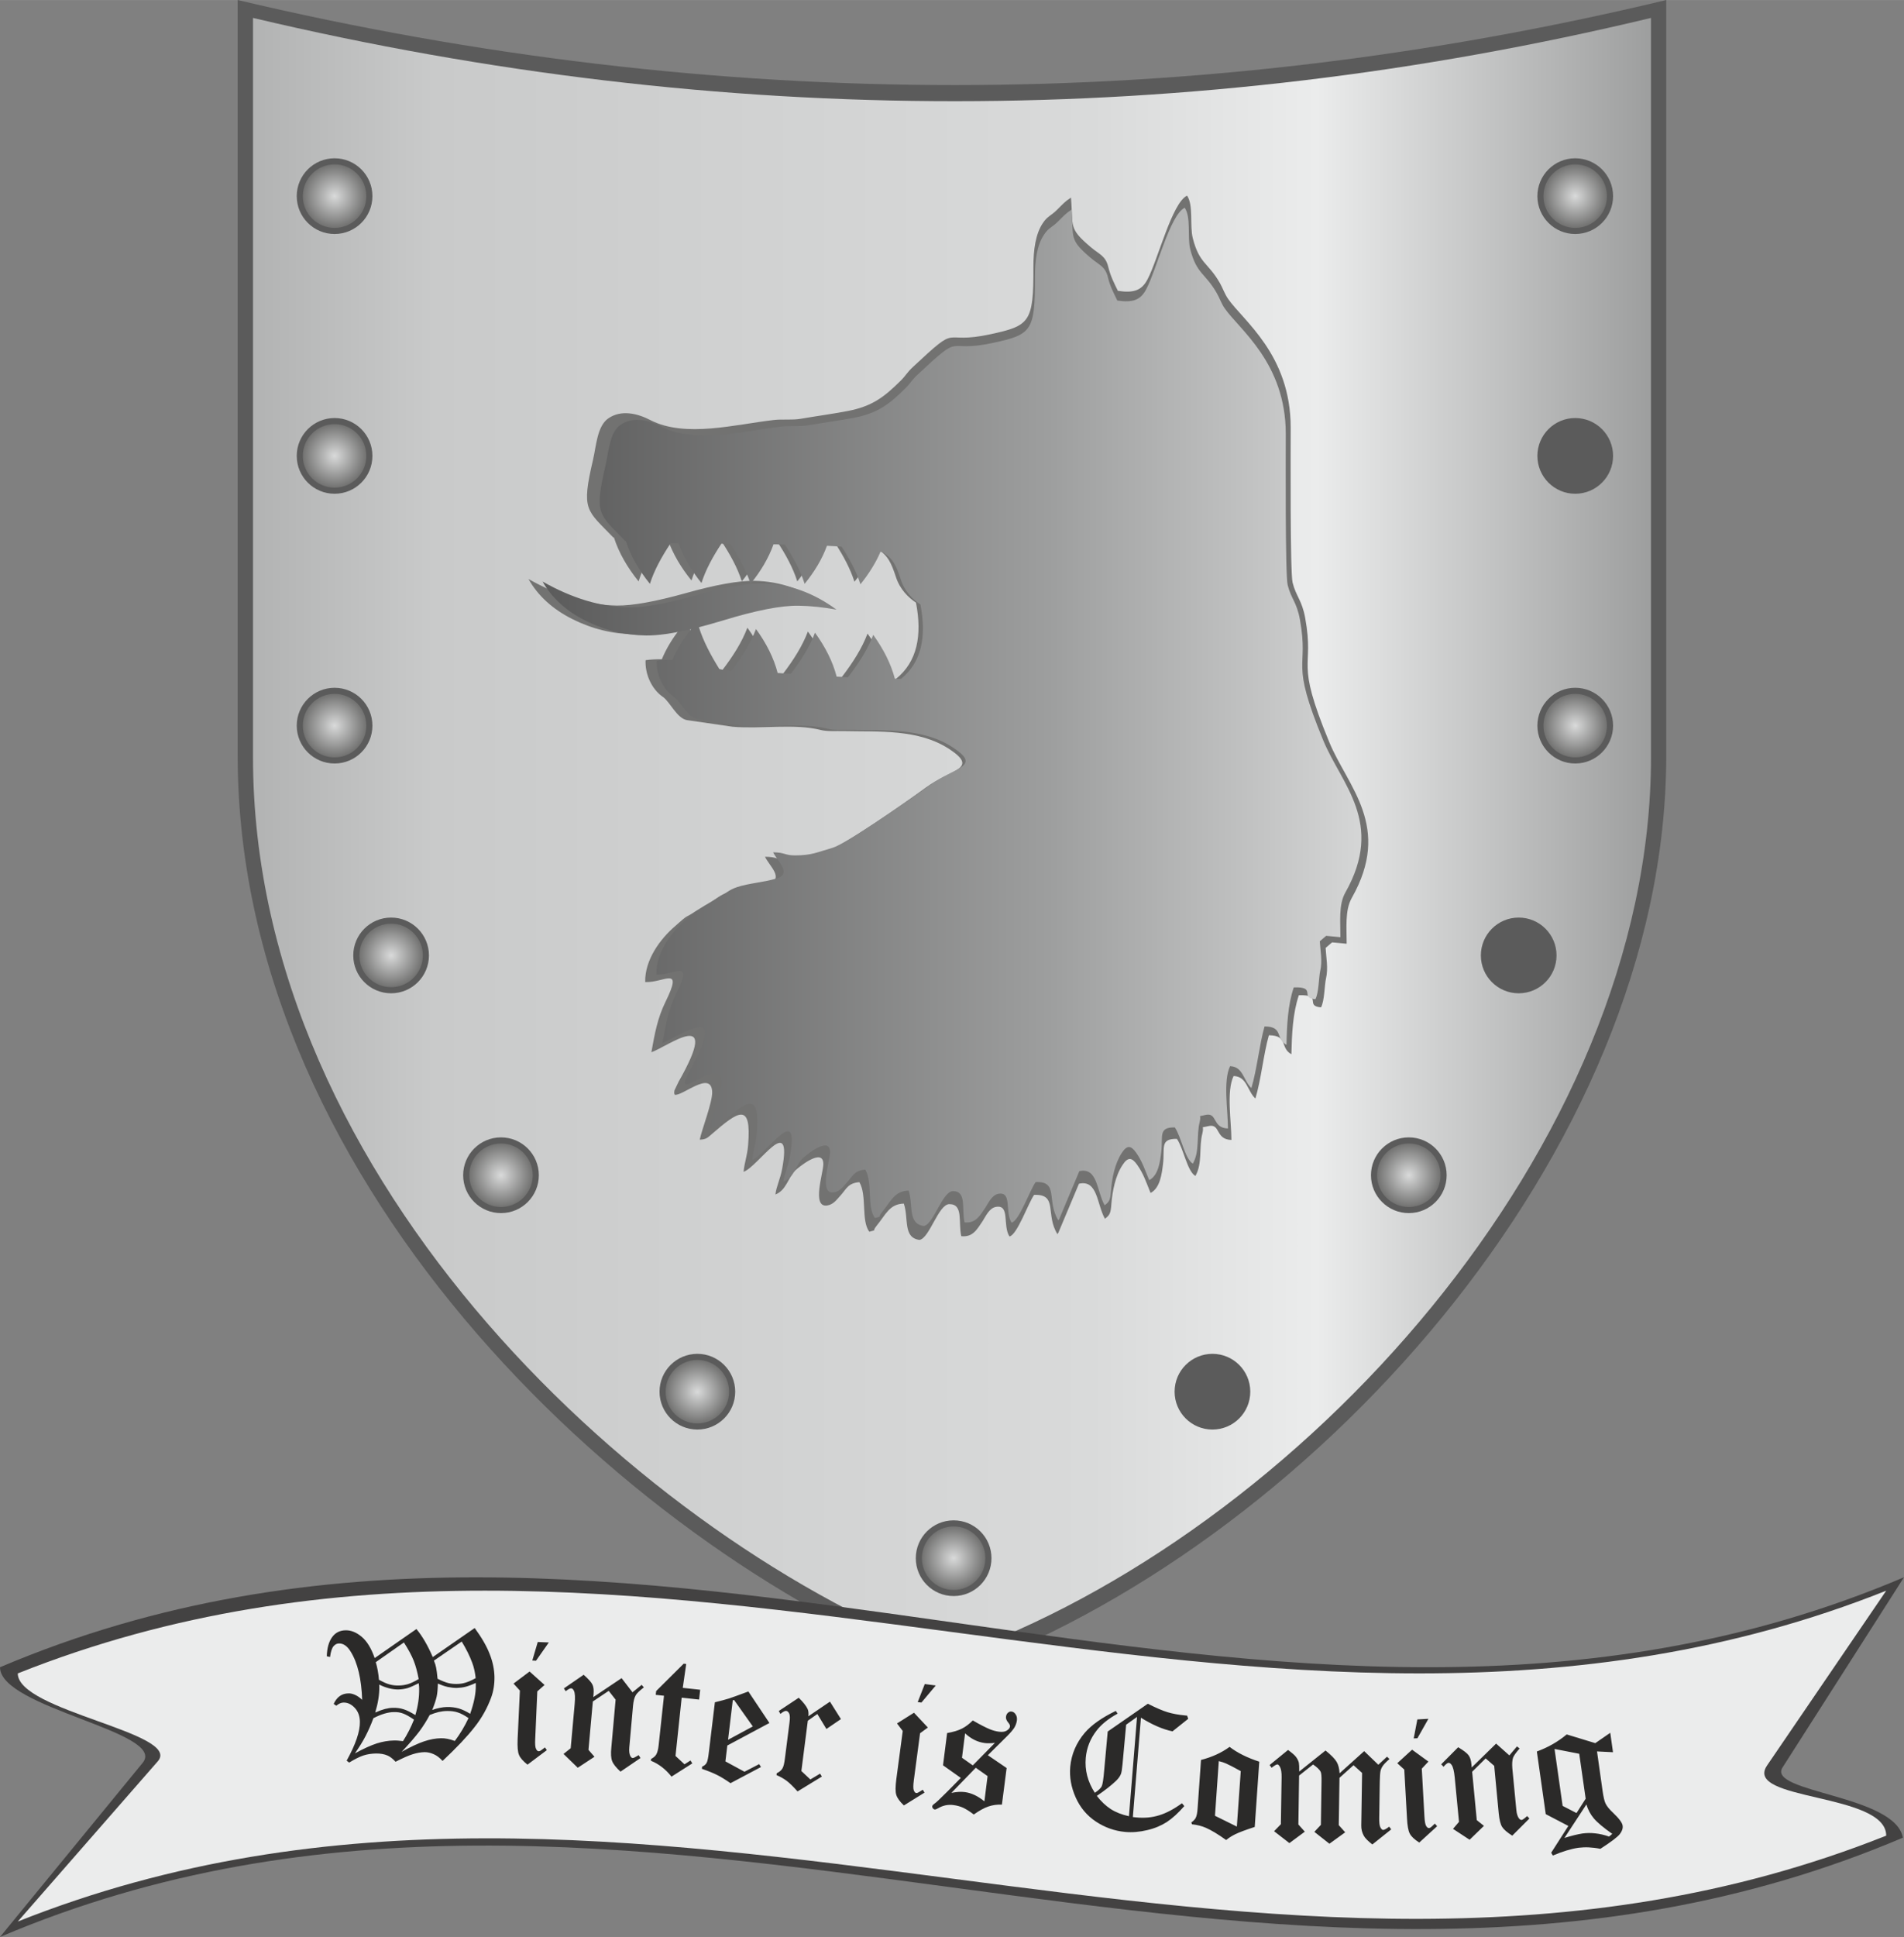
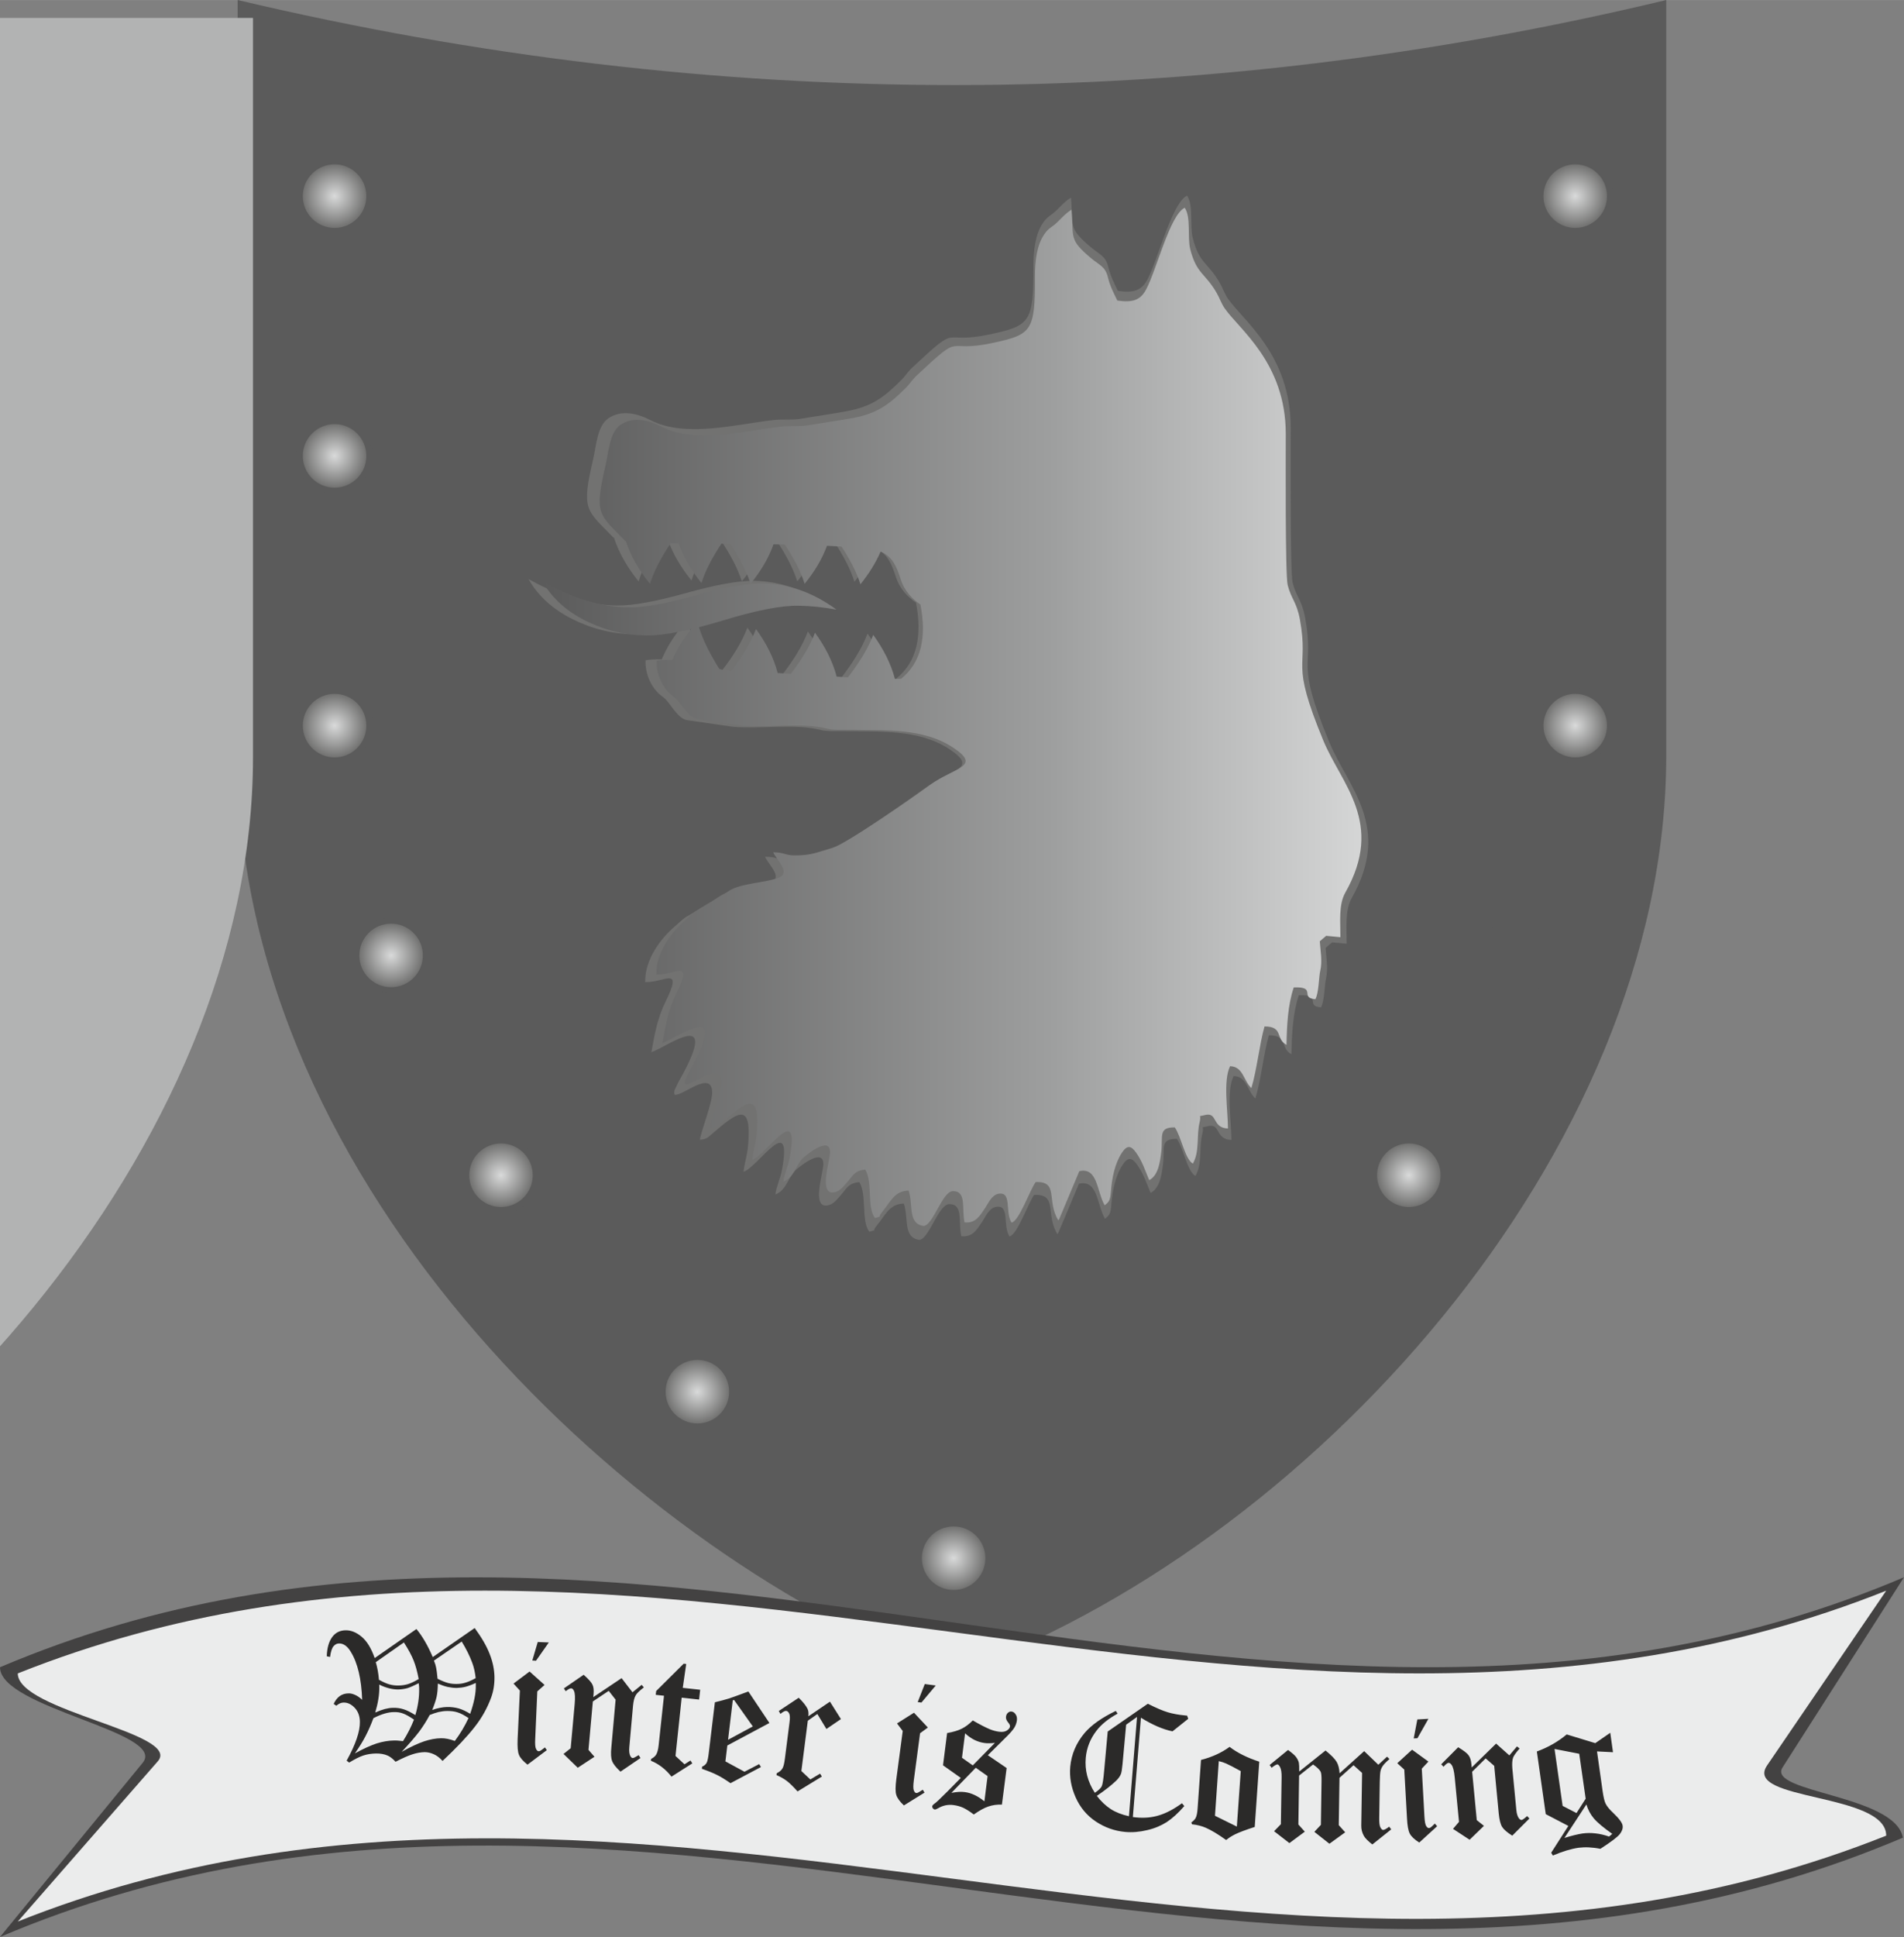
<svg xmlns="http://www.w3.org/2000/svg" xmlns:ns1="http://sodipodi.sourceforge.net/DTD/sodipodi-0.dtd" xmlns:ns2="http://www.inkscape.org/namespaces/inkscape" xmlns:xlink="http://www.w3.org/1999/xlink" width="210mm" height="213.53mm" clip-rule="evenodd" fill-rule="evenodd" image-rendering="optimizeQuality" shape-rendering="geometricPrecision" text-rendering="geometricPrecision" version="1.1" viewBox="0 0 20982 21334" xml:space="preserve" id="svg96" ns1:docname="0.svg" ns2:version="0.92.1 r15371">
  <rect x="0" y="0" width="20982" height="21334" fill="#808080" stroke="none" />
  <ns1:namedview pagecolor="#ffffff" bordercolor="#666666" borderopacity="1" objecttolerance="10" gridtolerance="10" guidetolerance="10" ns2:pageopacity="0" ns2:pageshadow="2" ns2:window-width="853" ns2:window-height="623" id="namedview98" showgrid="false" ns2:zoom="0.29242573" ns2:cx="396.85039" ns2:cy="403.52126" ns2:window-x="-8" ns2:window-y="-8" ns2:window-maximized="1" ns2:current-layer="svg96" />
  <defs id="defs28">
    <style type="text/css" id="style2">
    .fil0 {fill:#5B5B5B}
    .fil4 {fill:#727271}
    .fil8 {fill:#2B2A29;fill-rule:nonzero}
    .fil6 {fill:#434242;fill-rule:nonzero}
    .fil7 {fill:#EBECEC;fill-rule:nonzero}
    .fil5 {fill:url(#e)}
    .fil1 {fill:url(#f)}
    .fil2 {fill:url(#a)}
    .fil3 {fill:url(#g)}
  </style>
    <linearGradient id="e" x1="5979" x2="15260" y1="7895.3" y2="7895.3" gradientUnits="userSpaceOnUse">
      <stop stop-color="#5B5B5B" offset="0" id="stop4" />
      <stop stop-color="#9D9E9E" offset=".6" id="stop6" />
      <stop stop-color="#D9DADA" offset="1" id="stop8" />
    </linearGradient>
    <linearGradient id="f" x1="2787.8" x2="18194" y1="9221.2" y2="9221.2" gradientUnits="userSpaceOnUse">
      <stop stop-color="#B2B3B3" offset="0" id="stop11" />
      <stop stop-color="#C9CACA" offset=".129" id="stop13" />
      <stop stop-color="#D9DADA" offset=".6" id="stop15" />
      <stop stop-color="#EBECEC" offset=".761" id="stop17" />
      <stop stop-color="#9D9E9E" offset="1" id="stop19" />
    </linearGradient>
    <radialGradient id="a">
      <stop stop-color="#D9DADA" offset="0" id="stop22" />
      <stop stop-color="#727271" offset="1" id="stop24" />
    </radialGradient>
    <radialGradient id="g" xlink:href="#a">
  </radialGradient>
  </defs>
  <path class="fil0" d="m2619 0c5298 1252 10545 1246 15743 0v8321c0 4387-3960 8734-7871 10121-3457-1292-7872-5334-7872-10121v-8321z" id="path30" />
-   <path class="fil1" d="m2788 197c5184 1226 10319 1220 15406 0v8143c0 4293-3876 8548-7703 9905-3383-1264-7703-5220-7703-9905v-8143z" id="path32" />
-   <circle class="fil0" cx="3687" cy="2160" r="417" id="circle34" />
+   <path class="fil1" d="m2788 197v8143c0 4293-3876 8548-7703 9905-3383-1264-7703-5220-7703-9905v-8143z" id="path32" />
  <circle class="fil2" cx="3687" cy="2160" r="350" id="circle36" />
  <circle class="fil0" cx="17359" cy="2160" r="417" id="circle38" />
  <circle class="fil3" cx="17359" cy="2160" r="350" id="circle40" />
  <circle class="fil0" cx="3687" cy="5021" r="417" id="circle42" />
  <circle class="fil2" cx="3687" cy="5021" r="350" id="circle44" />
-   <circle class="fil0" cx="17359" cy="5021" r="417" id="circle46" />
  <circle class="fil3" cx="17359" cy="5021" r="350" id="circle48" />
  <circle class="fil0" cx="3687" cy="7992" r="417" id="circle50" />
  <circle class="fil2" cx="3687" cy="7992" r="350" id="circle52" />
  <circle class="fil0" cx="17359" cy="7992" r="417" id="circle54" />
  <circle class="fil3" cx="17359" cy="7992" r="350" id="circle56" />
  <circle class="fil0" cx="4310" cy="10523" r="417" id="circle58" />
  <circle class="fil2" cx="4310" cy="10523" r="350" id="circle60" />
  <circle class="fil0" cx="16736" cy="10523" r="417" id="circle62" />
  <circle class="fil3" cx="16736" cy="10523" r="350" id="circle64" />
  <circle class="fil0" cx="5521" cy="12944" r="417" id="circle66" />
  <circle class="fil2" cx="5521" cy="12944" r="350" id="circle68" />
  <circle class="fil0" cx="15525" cy="12944" r="417" id="circle70" />
  <circle class="fil3" cx="15525" cy="12944" r="350" id="circle72" />
-   <circle class="fil0" cx="7685" cy="15328" r="417" id="circle74" />
  <circle class="fil2" cx="7685" cy="15328" r="350" id="circle76" />
-   <circle class="fil0" cx="13361" cy="15328" r="417" id="circle78" />
  <circle class="fil3" cx="13361" cy="15328" r="350" id="circle80" />
  <circle class="fil0" cx="10509" cy="17162" r="417" id="circle82" />
  <circle class="fil2" cx="10509" cy="17162" r="350" id="circle84" />
  <path class="fil4" d="m12319 3203c-44-90-81-162-106-263-29-123-98-138-189-215-257-217-194-227-222-549-63 40-92 73-148 129-72 73-109 73-160 149-83 121-106 297-106 489 2 606-39 644-473 738-566 123-317-142-854 360-68 63-78 95-135 151-180 178-312 284-592 336-173 33-354 57-509 84-98 17-202 2-301 14-415 47-972 199-1356 1-137-71-319-120-465-19-122 85-132 300-167 452-133 567-73 552 222 859 2 1 5 1 8 2 54 168 147 328 271 482 48-154 132-307 235-460l88 1c55 156 144 306 260 449 47-148 127-296 225-444l98 1c101 151 184 302 232 453 115-143 204-292 258-447 43 1 85 2 127 2 99 148 179 297 226 445 111-138 197-281 252-430 58 3 113 6 165 9 93 142 168 284 213 425 96-119 173-241 228-368 10 3 19 7 26 10 115 65 154 157 203 306 44 136 137 226 221 282 70 362 13 651-218 838-20 1-44 2-70 3-44-172-129-338-246-500-61 162-163 322-285 481-42-2-85-5-127-8-45-171-129-336-245-496-59 156-156 310-273 464-56-3-106-6-149-8-44-172-129-337-245-498-60 160-161 318-281 474-50-5-95-12-133-22-99-159-182-316-231-472 83-21 172-46 266-75 376-115 662-171 861-168 131 2 275 16 428 44-265-194-544-293-835-297-174-2-426 43-756 136-331 92-584 138-757 136-313-5-637-102-974-292 104 185 266 332 483 441s446 165 688 168c130 1 299-22 507-71-88 110-159 225-209 346-65-1-126 2-179 10-7 150 64 318 193 406 75 52 153 235 263 254l503 73c308 27 683-38 972 36 72 18 167 10 249 12 390 9 830-26 1172 201 326 218 10 220-268 424-216 159-946 665-1099 708-174 49-231 85-423 85-118 0-111-34-246-34 48 101 215 240 42 294-145 44-313 53-452 99-89 30-119 67-196 111-82 46-123 74-206 126-54 34-44 18-95 61-21 17-52 46-81 71-166 141-338 375-332 618 208 10 425-192 223 219-88 180-117 344-155 554 179-61 781-522 301 323l-47 98c-5 40-1 31 3 47 82 20 403-275 413-32 5 111-114 413-137 527 71-2 89-24 129-58 296-257 444-363 404 118-10 122-40 189-50 294 161-55 542-669 425-32-21 114-65 196-74 282 122-49 136-182 221-267 21-21 307-261 307-68 0 96-131 480 41 456 69-11 100-57 149-111 65-72 82-136 207-146 86 144 17 426 110 546 95-29 19 9 81-67 99-120 140-239 299-243 56 164-12 375 172 400 111-16 209-394 330-394 157 0 96 198 131 353 128 14 174-76 234-164 34-51 72-146 150-159 155-26 70 206 147 326 85-16 207-368 272-458 266-10 120 215 257 433 4-4 8-17 9-14l228-542c208-46 195 223 286 386 54-40 64-63 71-161 11-144 44-312 123-431 58-89 102-86 160-4 71 99 100 192 149 312 105-54 124-211 137-318 22-173-39-281 153-278 72 102 113 356 204 409 80-140 37-315 77-469 24-94-31-56 60-79 146-38 76 146 260 151-1-211-57-536 24-704 149 5 149 163 240 248 63-207 91-497 149-697 217 2 119 140 248 209 5-218 14-449 82-650 268-8 60 119 244 134 39-69 39-250 55-317 27-116 1-236-4-338l71-61 161 15c1-166-22-366 56-504 446-787-43-1221-248-1717-387-936-159-780-265-1367-36-197-101-237-139-390-28-113-21-1458-21-1709 0-802-526-1178-690-1416-38-55-58-117-90-174-131-228-227-211-299-495-35-136 10-362-63-468-166 80-319 701-435 921-64 123-151 154-327 128z" id="path86" />
  <path class="fil5" d="m12313 3310c-43-88-80-158-104-256-28-120-96-135-184-209-251-212-190-222-217-536-61 39-89 71-144 126-70 71-106 70-156 145-81 118-104 289-103 477 2 590-38 628-462 719-551 120-309-138-832 351-66 62-77 93-132 148-175 173-304 277-577 328-168 31-346 55-497 81-95 16-196 3-293 14-405 45-947 194-1322 1-134-69-312-118-453-19-119 83-129 293-163 441-130 553-72 538 216 837 2 1 5 2 8 3 52 163 143 319 264 469 47-149 129-298 229-448l86 1c54 152 140 298 253 438 46-144 124-289 220-433l96 1c98 147 179 294 225 441 113-139 199-284 253-435 41 0 83 1 124 2 95 144 174 289 219 433 109-134 193-273 246-419 57 3 110 6 161 9 90 138 164 276 208 415 93-116 169-236 222-360 10 4 18 7 25 11 113 62 151 152 198 298 43 132 134 220 216 274 68 354 13 635-213 818-19 1-42 2-68 2-43-167-126-329-239-486-60 157-159 313-279 468-41-2-82-5-124-7-43-167-125-328-239-485-57 153-152 303-266 453-54-3-103-6-145-8-43-167-125-329-239-485-59 156-156 309-274 462-48-5-93-12-130-22-96-154-177-308-225-460 81-21 168-45 260-73 366-112 645-167 839-164 128 2 268 16 417 43-258-189-530-285-813-289-170-2-416 42-738 132-323 90-569 135-738 132-305-4-621-98-950-284 102 180 260 324 471 430 212 106 435 161 671 164 127 1 292-22 495-70-87 108-156 220-205 338-63-1-123 2-174 10-7 146 62 310 188 396 73 50 150 229 257 247l490 72c300 26 666-38 948 34 70 18 163 11 243 12 380 9 809-25 1142 197 319 212 11 214-260 413-211 154-923 648-1072 690-170 48-225 83-412 83-116 0-109-33-241-34 47 99 210 235 41 287-141 44-305 52-440 97-87 29-117 65-192 108-79 45-120 72-200 123-53 34-43 18-93 59-21 17-51 45-79 70-162 137-329 365-324 602 203 10 415-187 218 214-86 175-114 336-151 540 175-59 761-508 293 315l-45 96c-6 39-2 29 3 45 79 20 392-268 402-31 4 108-111 403-134 514 70-2 87-23 126-57 289-250 433-353 394 115-10 119-39 185-48 288 156-55 528-653 413-32-20 112-63 191-71 275 119-48 133-177 215-260 20-20 299-255 299-66 0 93-127 468 40 444 67-10 98-56 146-109 63-69 80-132 202-142 84 141 16 416 107 533 92-28 18 9 79-66 96-117 136-232 292-236 53 159-13 365 167 390 108-16 204-384 322-384 153 0 94 193 127 344 125 13 170-75 229-161 33-49 70-141 146-154 151-25 68 200 143 318 83-16 202-359 266-447 259-10 116 210 250 422 3-4 8-16 9-13l222-529c203-45 190 218 279 376 53-39 62-61 70-157 10-140 42-303 119-420 57-87 100-84 157-4 69 97 96 188 145 304 102-52 120-205 133-310 21-168-38-274 149-271 71 100 110 347 199 399 78-136 37-307 75-457 23-92-31-54 58-78 143-37 75 143 254 148-1-205-55-523 23-686 146 4 146 159 235 241 61-202 89-484 145-679 212 1 116 136 242 203 4-212 14-438 80-633 261-9 58 116 238 130 38-67 38-243 53-309 27-113 1-229-4-329l70-60 157 15c1-162-22-357 54-491 435-768-42-1191-242-1674-377-913-155-761-258-1333-35-193-98-231-135-380-28-111-21-1422-21-1667-1-782-513-1149-673-1381-37-53-56-114-88-169-128-223-221-206-292-483-33-133 11-353-61-456-162 78-310 683-424 898-63 119-147 149-318 124z" id="path88" />
  <path class="fil6" d="m0 21334l1572-1918c279-340-1572-602-1572-1053 6994-2971 13988 1981 20982-991l-1338 2094c-179 279 1241 302 1326 774-6994 2971-13976-1877-20970 1094z" id="path90" />
  <path class="fil7" d="m196 21164l1543-1765c273-312-1543-553-1543-968 6863-2734 13726 1822 20590-911l-1313 1925c-268 394 1313 297 1313 773-6864 2733-13727-1787-20590 946z" id="path92" />
  <path class="fil8" d="m4769 18251l462-320c77 105 132 200 165 286 34 85 51 169 53 251 1 83-11 160-37 230-42 114-102 223-183 325-80 103-198 227-352 372-31-35-64-60-99-75-34-15-67-22-98-22-42 1-85 8-132 23-46 14-109 42-189 83-31-34-60-56-87-68-36-16-80-24-130-23-49 1-95 8-138 22-42 14-94 40-156 78l-28-21c99-179 148-322 146-429-1-63-20-114-57-153s-78-59-123-58c-26 0-53 12-80 35l-29-20c35-76 89-115 162-116 25-1 49 5 75 17 25 11 51 29 77 54-8-231-50-408-126-530-37-62-81-92-129-91-23 0-43 10-61 31-17 20-30 59-38 118l-36-8c3-89 22-159 58-209 36-51 86-76 150-77 59-1 117 22 175 70s107 126 145 236l460-320c65 78 125 181 180 309zm-628 56c17 57 29 122 35 194 46 25 85 43 116 51 32 9 66 13 102 12 36 0 70-6 102-15 32-10 72-29 118-56-15-79-33-146-55-202s-58-123-108-201l-310 217zm641-17c12 29 20 55 24 77 5 22 10 63 16 123 48 24 87 39 117 47 29 7 61 11 95 10 34 0 67-5 98-15 30-9 67-25 110-49-7-63-19-119-38-169-28-76-67-154-116-234l-306 210zm-168 249c-51 26-92 44-123 54-32 9-66 14-102 15-33 0-66-4-101-13s-71-22-109-41l1 25c1 85-14 179-45 283 38-17 73-30 106-39 32-8 62-13 90-13 42-1 81 4 117 16 36 11 79 33 129 64 30-101 44-199 42-294 0-13-1-32-5-57zm629-3c-48 22-87 36-116 43s-60 11-94 12c-32 0-66-4-100-11-35-8-71-21-108-37-1 58-5 106-13 143s-24 86-49 148c29-11 58-19 85-24 27-6 53-8 77-9 48-1 91 5 131 16 39 12 81 31 125 59 43-122 64-227 62-314v-26zm-80 387c-44-30-83-51-118-62-35-12-75-17-119-16-29 0-60 4-92 11-32 8-65 19-99 33-32 61-70 121-114 181-45 59-109 134-195 225 100-56 183-94 248-116 66-22 128-33 186-34 45-1 96 9 152 30 60-80 110-164 151-252zm-601 17c-49-34-89-56-119-67-31-12-65-17-102-16-33 0-68 6-105 17-38 11-78 28-121 50-27 73-56 138-86 196-29 57-69 121-118 192 96-53 177-89 241-110 64-20 127-31 188-32 29-1 62 2 101 7 49-77 89-156 121-237zm1364-855l122 5-141 201-41-2 60-204zm-90 325l165 148-80 71-23 524c-3 55 0 92 9 109 8 17 17 25 27 26 7 0 13-1 19-4 9-5 26-17 52-38l21 30-213 160c-49-39-81-75-94-108-14-33-18-90-15-171l25-537-70-77 177-133zm1014 73l120 156 101-82 24 28c-48 37-78 66-89 86-16 27-25 65-30 115l-41 458c-4 42 0 74 11 96 7 14 16 22 26 23 9 1 31-10 66-32l20 32-220 150c-49-45-80-84-92-116-13-32-16-83-9-151l47-526-76-97-175 117-48 533 66 76-184 121-157-152 79-63 44-489c6-70 4-117-8-143-8-17-18-27-30-28-13-1-33 10-61 32l-20-31 218-150c53 47 85 83 97 109 12 25 16 60 12 103l-3 34 312-209zm5446 361l20 30c-101 55-179 118-232 187-69 89-109 189-119 300-12 135 21 263 100 385 41-27 66-52 76-72 10-21 19-79 27-175l39-428 442-306c93 47 166 78 220 94 53 16 117 28 192 35l21 2 12 35-173 138c-104-21-221-71-348-150l-89 1094 36 4c92 9 177 1 256-24 78-24 161-68 249-132l26 31c-67 77-131 135-193 176-61 39-133 70-216 89-83 20-164 27-243 20-118-11-226-50-325-116-98-66-172-155-221-266s-69-223-59-336c13-138 66-263 160-374 74-86 188-167 342-241zm234 66l-120 86-40 436c-5 55-11 91-18 108-9 23-26 47-51 72-52 50-123 106-214 168 47 61 98 109 153 145 56 36 123 62 201 79l89-1094zm-5299-285l303-301 28 3-38 263 192 21-12 108-192-21-68 642 99 92 66-42 20 32-229 146c-64-81-140-140-227-175l2-20c27-14 45-30 56-48 13-22 22-56 27-101l59-547-91-10 5-42zm1016 5l232 347-464 248-21 175 210 114 162-84 20 32-336 178c-59-41-108-71-147-90-39-20-95-43-168-68l2-24c24-10 40-24 50-42s18-58 25-121l66-546c62-15 114-29 156-42 30-10 101-35 213-77zm-158 93l-14 5-52 434 273-147-207-292zm1057 19l121 192-160 109-100-165-105 74-71 554 99 93 107-64 20 32-268 164c-47-53-87-92-120-117-34-25-71-46-112-63l2-20c31-16 52-33 63-53 12-19 21-56 28-113l50-392c7-49 5-83-3-100-9-18-20-28-33-29-14-2-35 9-64 33l-18-32 220-146c49 48 81 89 97 122 10 21 13 48 9 82l238-161zm1740 590l207 141-52 403c-54-2-104 5-150 21-45 15-99 45-160 88-44-34-83-58-116-74-33-15-69-25-108-30-60-8-116 4-167 34-19 11-32 16-40 15-7-1-13-5-20-13-6-8-8-16-7-23s9-17 24-28c9-6 25-19 46-39l99-97 146-148-196-139 45-355c68-12 122-28 163-49 40-20 80-50 120-90 78 45 140 77 188 97 35 14 68 23 101 27 35 5 64 1 85-12 22-14 34-29 36-46 1-11-4-23-15-37-22-25-32-48-29-69 2-20 10-35 22-45 13-11 25-15 39-13 18 2 33 12 45 31 13 18 17 40 14 67-4 28-13 54-28 79-15 24-41 55-79 93l-213 211zm-285 28l119 84 244-248c-44 5-81 6-112 2-78-10-150-45-217-107l-34 269zm152 110l-269 277c29-6 56-9 80-11 25-1 47-1 67 2 72 9 145 43 217 102l35-278-130-92zm-562-922l121 16-158 188-41-5 78-199zm-119 316l153 163-86 63-69 520c-7 55-7 91 0 109s15 27 25 29c7 1 13 0 19-3 9-4 27-15 55-33l19 32-227 141c-46-43-74-82-84-116-11-34-10-91 0-171l71-533-63-83 187-118zm3805 539l-50 719c-99 32-171 59-216 81-34 17-67 37-99 63-89-64-163-108-222-134-45-20-96-33-154-39l-8-20c25-19 42-36 49-52 11-22 18-58 21-110l37-527c121-31 226-79 315-144 86 66 195 120 327 163zm-488 596l241 119 43-611c-75-42-129-69-160-83-22-10-49-19-82-27l-42 602zm1896-651l27 26c-37 32-61 57-74 76s-21 38-25 57-7 58-8 118l-6 399c-1 52 4 88 14 105s20 26 29 26c13 0 35-12 67-36l22 30-208 166c-48-38-79-69-93-94-20-36-30-74-29-115l9-579-94-85-155 139-8 521 71 79-174 126-166-131 72-77 7-478c1-56-2-92-10-108-12-22-39-49-83-79l-154 122-8 539 71 79-170 126-169-131 75-77 8-515c1-54-5-92-18-116-10-18-20-27-28-28-11 0-32 12-64 37l-22-30 203-166c42 31 72 56 87 76s26 41 32 64c3 16 5 49 4 98l290-232c63 51 104 93 123 126s29 74 32 125l271-244 156 150 96-89zm334-410l122-7-121 214-41 2 40-209zm-58 333l180 131-73 78 29 524c3 55 9 91 19 107s20 24 30 23c7 0 13-2 19-6 7-5 23-19 47-43l25 29-197 180c-53-34-88-67-104-98-17-32-27-88-31-169l-30-537-77-70 163-149zm926-67l146 130 84-99 29 23c-40 45-64 79-72 101-10 30-12 69-8 119l44 457c4 43 14 73 29 93 10 12 20 18 30 17 9-1 29-15 60-43l25 27-189 189c-57-36-94-68-112-97s-30-78-37-147l-50-525-94-82-149 147 51 533 79 63-158 153-183-120 66-77-47-489c-7-70-18-116-35-139-11-16-23-23-35-22-12 2-30 16-53 43l-26-27 187-188c60 36 99 66 115 89 17 23 27 56 31 99l3 35 269-263zm778-101l315 96 165-114 30 214-176-9 61 433c10 70 21 117 33 141 15 31 43 65 84 103 65 62 100 109 104 140 5 30-6 62-31 94s-96 86-214 162c-44-9-87-14-127-16-39-2-77 0-112 4-84 12-179 41-285 86l-18-31 189-295-249-130-98-690c123-45 232-107 329-188zm138 213l-272-53 89 627 153 79 101-158-71-495zm-163 927c81-25 147-41 199-49 46-6 93-7 142-1 49 5 99 17 151 35l35-30c-97-68-165-125-203-170s-65-97-82-154l-242 369z" id="path94" />
</svg>